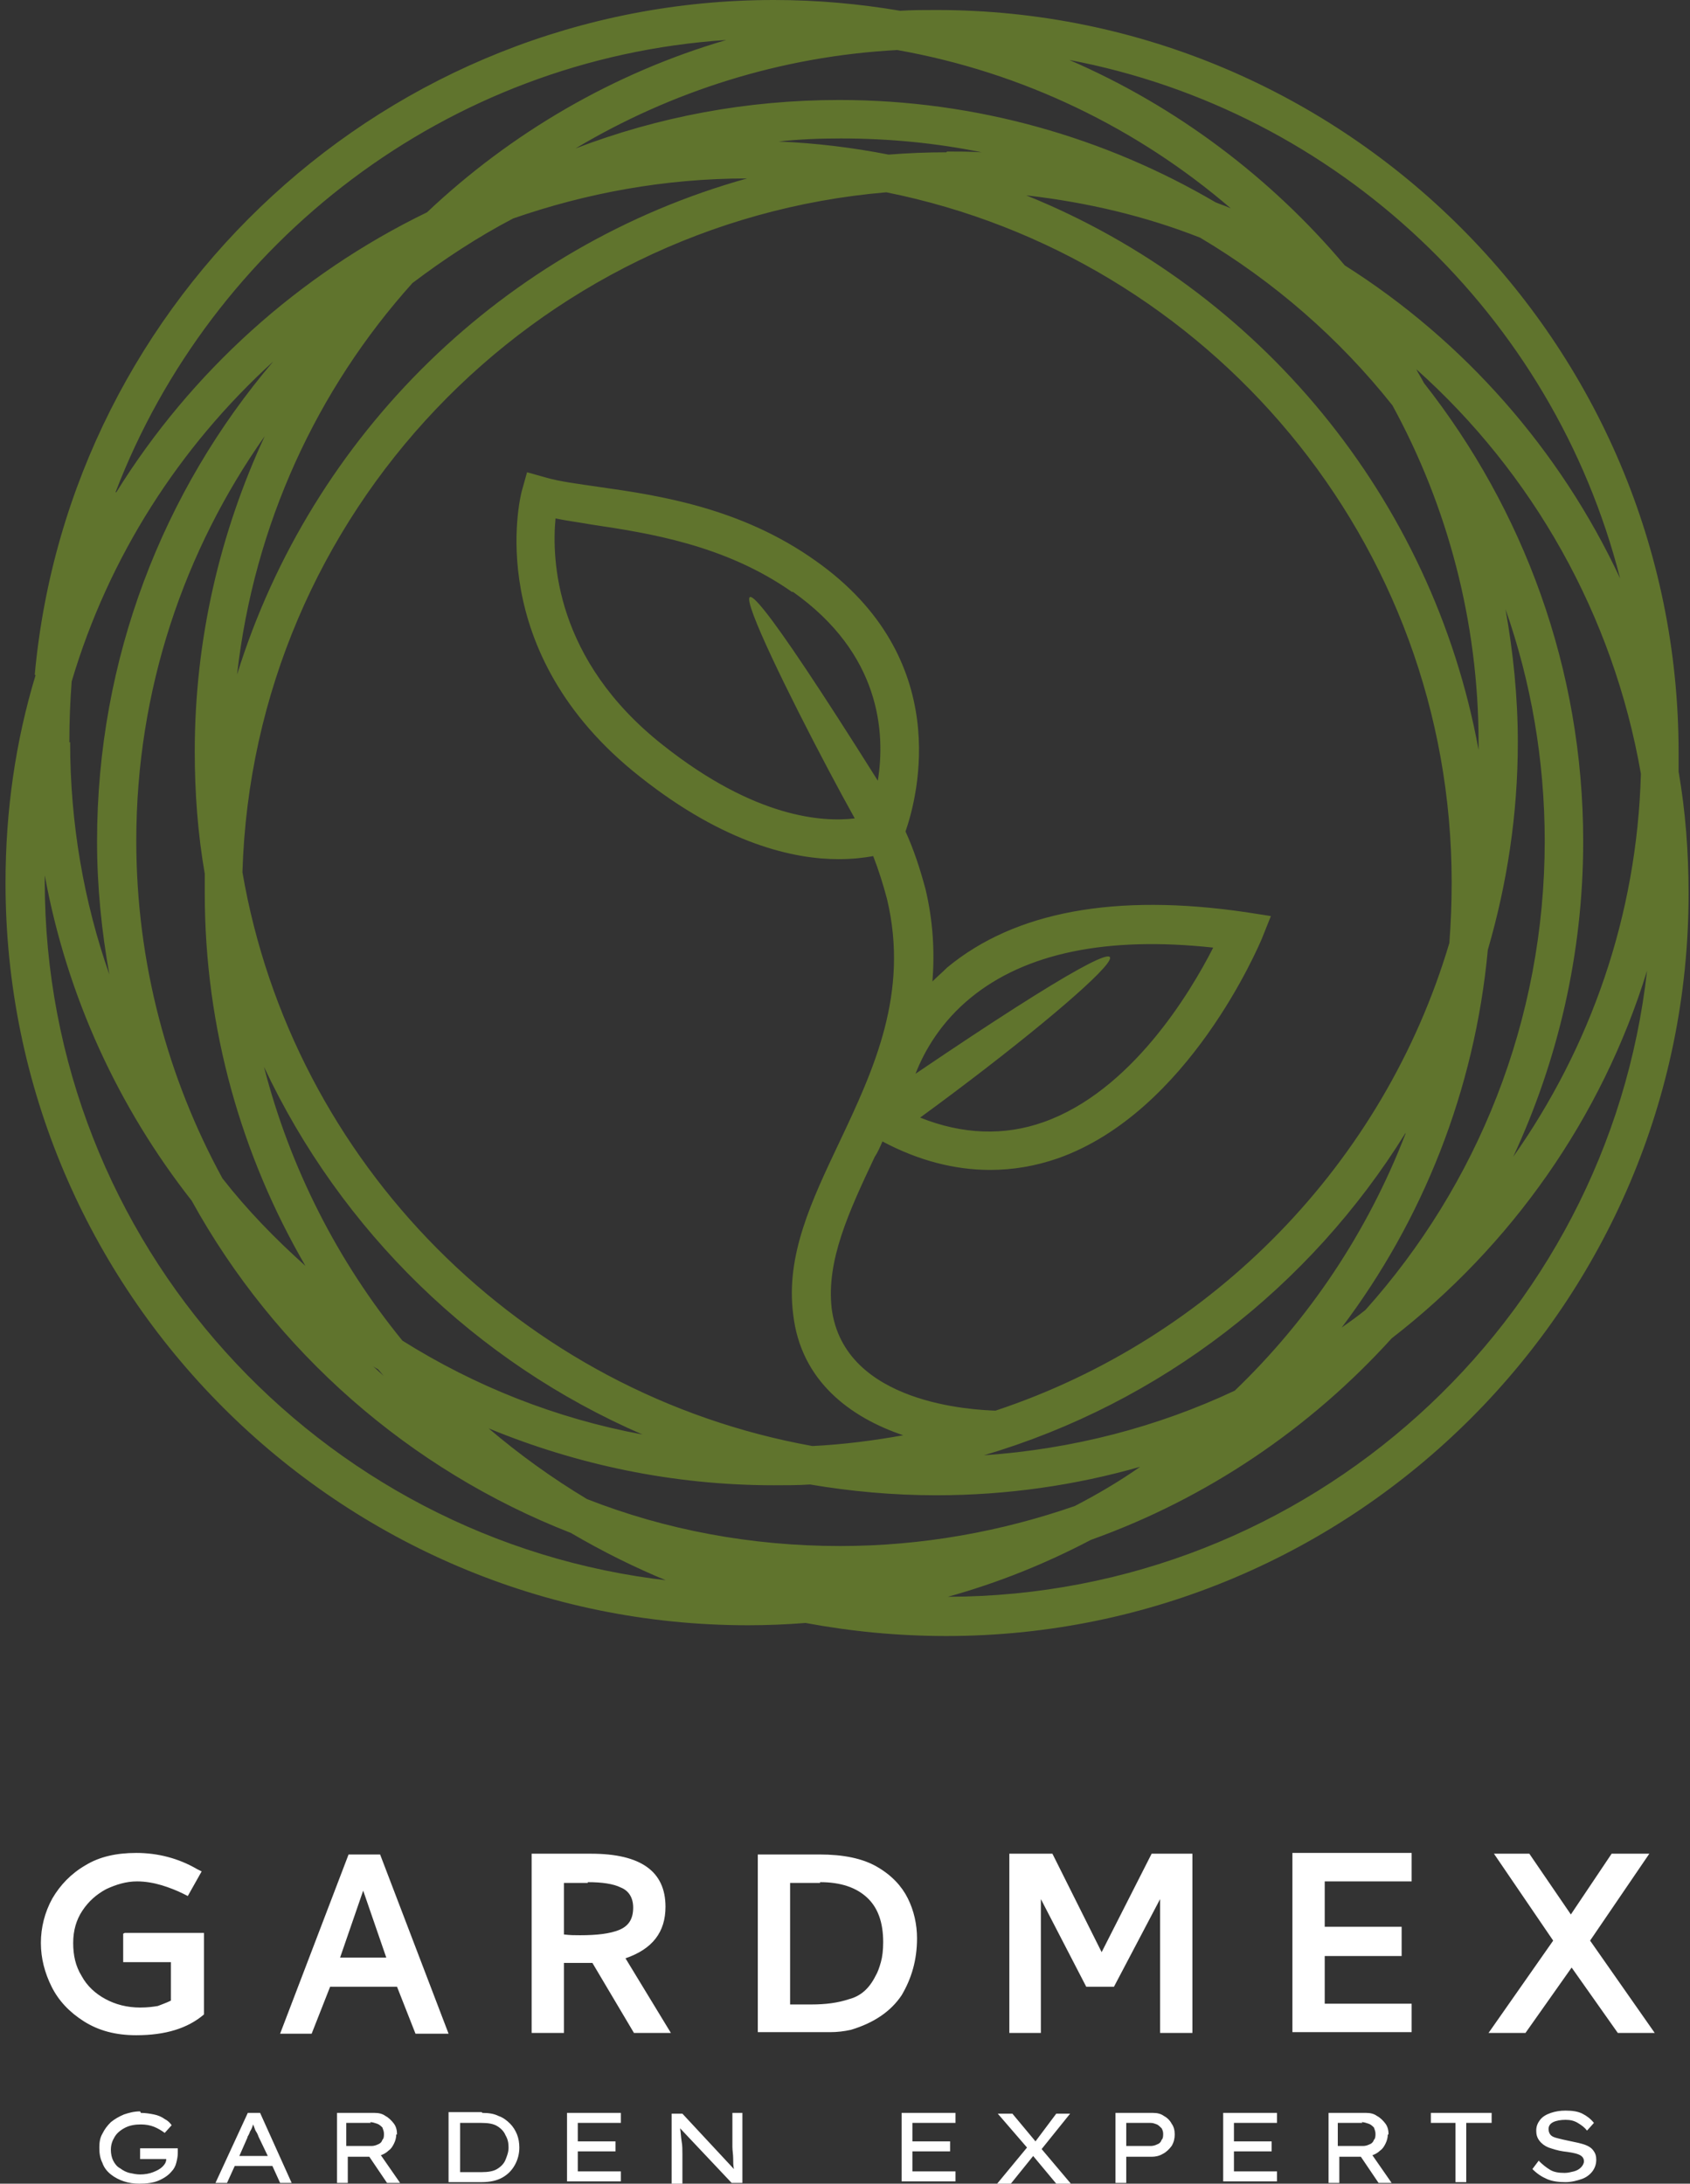
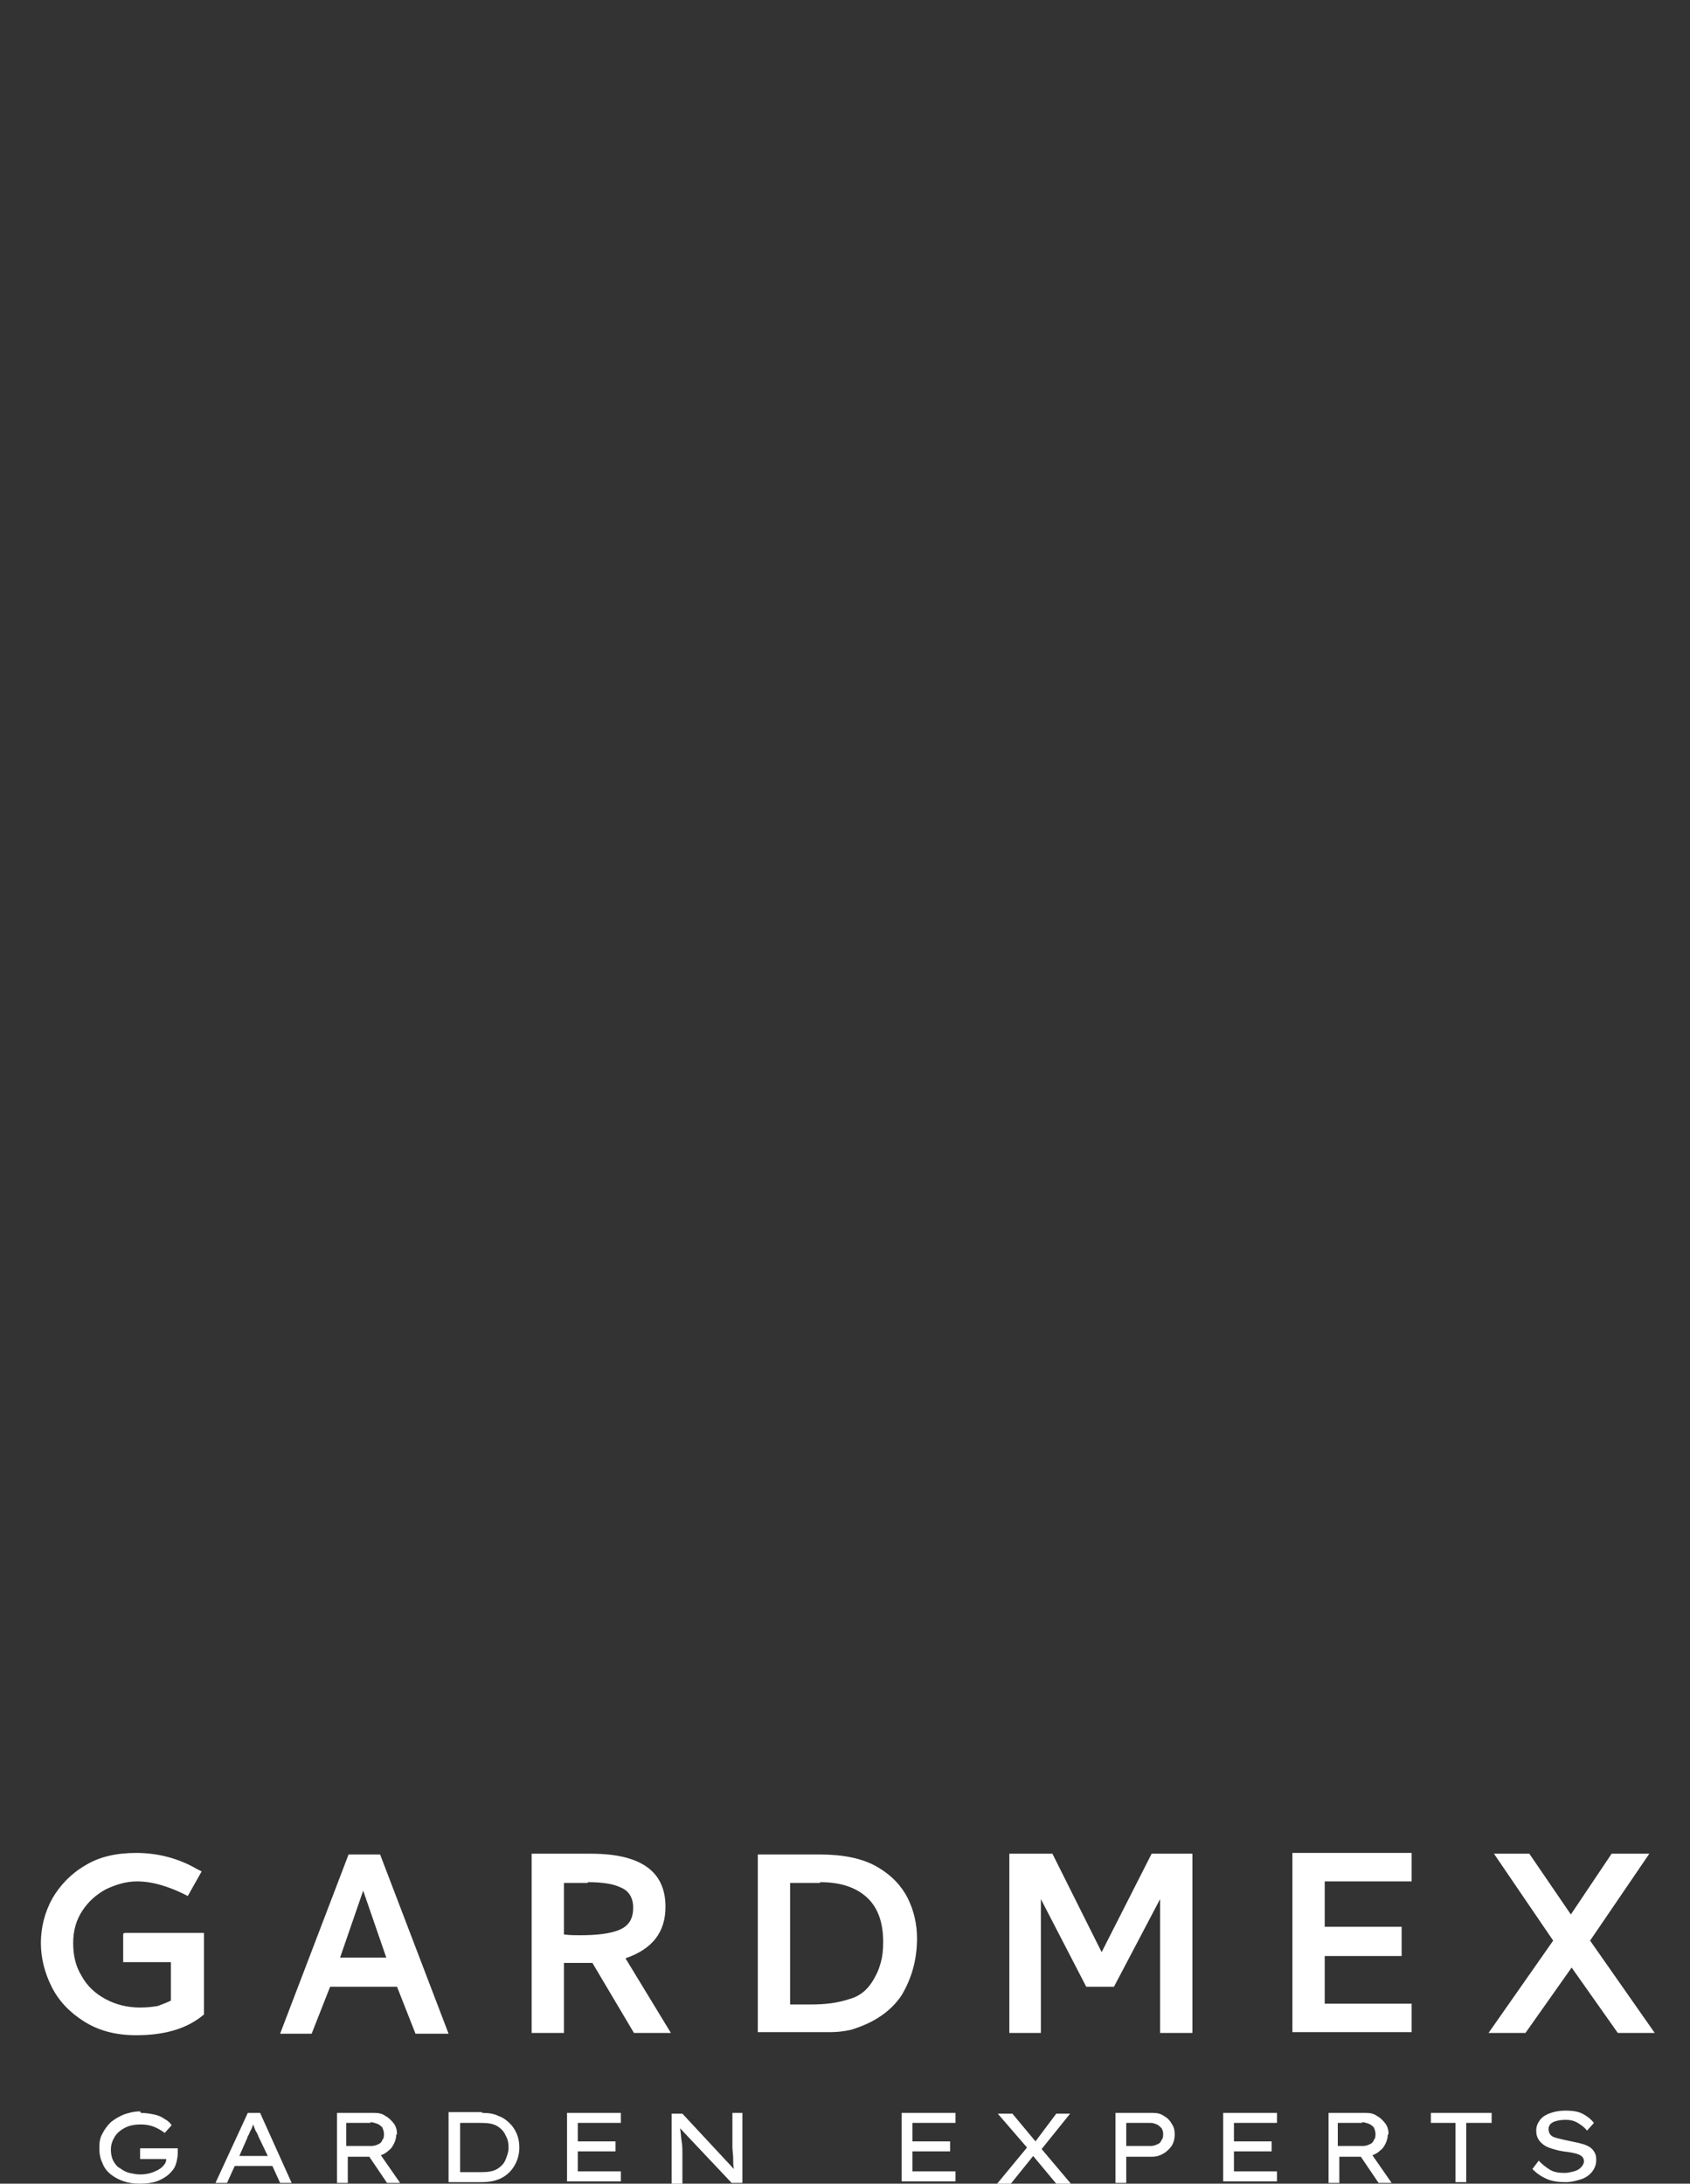
<svg xmlns="http://www.w3.org/2000/svg" width="154" height="199" viewBox="0 0 154 199" fill="none">
  <rect x="0" y="0" width="154" height="199" fill="#333333" stroke="none" />
-   <path d="M60.925 144.115C57.841 142.854 54.897 141.382 52.023 139.699C37.303 133.952 25.036 123.157 17.466 109.418C10.807 100.937 6.111 90.843 4.078 79.768C4.078 79.978 4.078 80.119 4.078 80.329C4.078 113.274 29.032 140.471 60.995 144.045L60.925 144.115ZM150.086 88.46C145.95 101.918 137.679 113.554 126.814 121.965C119.384 130.167 109.991 136.545 99.407 140.33C95.272 142.503 90.926 144.256 86.369 145.517C119.314 145.447 146.511 120.493 150.086 88.46ZM97.444 5.467C107.188 9.673 115.809 16.192 122.538 24.183C133.403 31.052 142.165 41.006 147.632 52.712C141.534 28.739 121.908 10.094 97.444 5.467ZM27.84 115.376C22.022 105.353 18.658 93.787 18.658 81.38C18.658 80.82 18.658 80.189 18.658 79.628C18.027 75.983 17.746 72.268 17.746 68.483C17.746 58.249 20.059 48.506 24.125 39.744C16.765 50.188 12.419 62.875 12.419 76.614C12.419 87.759 15.293 98.273 20.27 107.386C22.513 110.26 25.036 112.853 27.77 115.306L27.84 115.376ZM34.429 124.769C34.149 124.629 33.938 124.489 33.728 124.279C34.149 124.629 34.569 125.05 34.99 125.4C34.779 125.19 34.639 124.98 34.429 124.769ZM140.763 76.684C140.763 69.254 139.501 62.104 137.188 55.515C137.889 59.441 138.31 63.506 138.31 67.642C138.31 74.231 137.329 80.539 135.576 86.567C134.385 99.395 129.618 111.241 122.258 120.984C122.959 120.493 123.73 119.933 124.431 119.372C134.595 108.017 140.763 93.016 140.763 76.614V76.684ZM129.758 34.907C138.801 46.403 144.268 60.913 144.268 76.684C144.268 86.918 141.955 96.661 137.889 105.423C144.899 95.469 149.175 83.483 149.525 70.516C147.002 56.006 139.642 43.108 129.057 33.646C129.268 34.066 129.548 34.487 129.758 34.907ZM68.075 16.262C60.574 16.262 53.425 17.594 46.766 19.907C43.541 21.589 40.457 23.622 37.583 25.795C28.891 35.468 23.144 47.805 21.602 61.473C28.401 39.604 45.925 22.43 68.075 16.262ZM86.299 13.809C87.351 13.809 88.402 13.809 89.454 13.879C85.318 13.038 81.042 12.617 76.626 12.617C74.734 12.617 72.841 12.687 70.948 12.898C74.383 13.038 77.748 13.458 80.972 14.089C82.725 13.949 84.477 13.879 86.229 13.879L86.299 13.809ZM134.735 67.712C134.735 56.567 131.861 46.053 126.884 36.94C122.048 30.842 116.09 25.655 109.361 21.659C104.384 19.697 99.057 18.435 93.519 17.804C114.688 26.356 130.529 45.352 134.735 68.343C134.735 68.132 134.735 67.992 134.735 67.782V67.712ZM72.21 53.973C66.042 49.627 59.032 48.576 53.915 47.805C52.724 47.595 51.602 47.454 50.621 47.244C50.27 50.959 50.551 60.142 60.434 67.922C68.846 74.581 75.014 74.932 77.888 74.581C72.14 64.277 58.401 36.8 79.991 71.147C80.692 66.801 80.271 59.581 72.21 53.903V53.973ZM83.846 101.848C87.701 103.39 91.486 103.53 95.061 102.269C103.052 99.465 108.449 90.493 110.552 86.357C100.879 85.306 93.449 86.848 88.472 90.913C85.809 93.086 84.266 95.68 83.425 97.853C112.795 77.946 100.459 89.722 83.846 101.848ZM82.304 130.797C77.537 129.185 72.981 125.891 72.28 119.792C71.579 114.395 73.963 109.418 76.486 104.091C79.64 97.432 82.865 90.493 80.832 81.941C80.481 80.609 80.061 79.278 79.57 78.016C78.799 78.156 77.748 78.296 76.416 78.296C72.421 78.296 66.112 76.964 58.331 70.796C43.892 59.441 47.397 45.352 47.537 44.791L48.027 43.038L49.78 43.529C50.971 43.88 52.654 44.09 54.546 44.37C60.014 45.141 67.514 46.263 74.313 51.099C86.93 60.001 83.636 72.548 82.514 75.773C83.285 77.455 83.846 79.207 84.337 81.03C85.038 83.974 85.178 86.778 84.968 89.441C85.388 89.021 85.879 88.6 86.299 88.18C92.468 83.063 101.65 81.38 113.566 83.133L115.809 83.483L114.968 85.586C114.688 86.217 108.309 101.357 96.393 105.563C94.36 106.264 92.328 106.615 90.225 106.615C87 106.615 83.706 105.773 80.411 104.021C80.201 104.512 79.991 105.002 79.71 105.423C77.327 110.47 75.294 114.886 75.785 119.232C76.907 127.994 88.823 128.484 90.715 128.554C110.552 121.965 126.113 105.984 132.071 85.937C132.212 84.114 132.282 82.292 132.282 80.399C132.282 49.347 110.132 23.412 80.762 17.524C48.588 20.258 23.073 46.824 22.092 79.488C26.648 105.984 47.537 127.012 74.033 131.779C76.837 131.639 79.57 131.288 82.304 130.797ZM128.076 103.25C119.384 117.269 105.786 127.853 89.664 132.62C97.795 132.059 105.505 130.026 112.515 126.732C119.314 120.213 124.641 112.222 128.076 103.32V103.25ZM58.542 130.727C43.331 124.138 31.064 112.152 24.055 97.222C26.438 106.474 30.784 114.956 36.672 122.176C43.261 126.311 50.621 129.255 58.542 130.727ZM81.813 4.556C71.159 5.117 61.135 8.341 52.443 13.528C59.944 10.655 68.004 9.112 76.486 9.112C88.963 9.112 100.739 12.547 110.762 18.435C111.253 18.645 111.744 18.785 112.164 18.996C103.683 11.706 93.239 6.589 81.743 4.556H81.813ZM76.556 140.891C84.056 140.891 91.276 139.559 97.935 137.246C99.968 136.195 102.001 135.003 103.893 133.671C98.005 135.354 91.767 136.265 85.318 136.265C81.393 136.265 77.537 135.914 73.822 135.283C72.701 135.354 71.649 135.354 70.528 135.354C61.275 135.354 52.514 133.461 44.523 130.167C47.326 132.55 50.34 134.723 53.495 136.615C60.645 139.419 68.425 140.891 76.556 140.891ZM73.612 144.326C73.682 144.326 73.752 144.326 73.822 144.326C73.682 144.326 73.612 144.326 73.472 144.326C73.542 144.326 73.542 144.326 73.612 144.326ZM6.391 67.642C6.391 75.072 7.653 82.222 9.966 88.811C9.265 84.885 8.844 80.82 8.844 76.684C8.844 60.001 14.872 44.721 24.896 32.945C16.344 40.725 9.896 50.749 6.531 62.104C6.391 63.927 6.321 65.749 6.321 67.642H6.391ZM10.597 44.861C17.396 33.926 27.209 25.024 38.915 19.346C46.555 12.126 55.878 6.659 66.182 3.645C40.737 5.327 19.288 22.01 10.527 44.861H10.597ZM3.167 61.473C6.321 27.057 35.34 0 70.528 0C74.453 0 78.308 0.35 82.023 0.981C83.145 0.911 84.197 0.911 85.318 0.911C122.609 0.911 152.96 31.262 152.96 68.553C152.96 69.114 152.96 69.745 152.96 70.305C153.591 73.95 153.871 77.665 153.871 81.451C153.871 118.741 123.52 149.092 86.229 149.092C81.813 149.092 77.537 148.672 73.402 147.901C71.649 148.041 69.897 148.111 68.145 148.111C30.854 148.111 0.503 117.76 0.503 80.469C0.503 73.88 1.414 67.572 3.237 61.544L3.167 61.473Z" fill="#60742D" />
  <path d="M12.837 192.551C13.258 192.551 13.678 192.621 14.028 192.692C14.379 192.762 14.729 192.902 15.01 193.112C15.29 193.252 15.501 193.463 15.641 193.673L15.01 194.374C14.729 194.164 14.379 193.953 14.028 193.813C13.678 193.673 13.258 193.603 12.837 193.603C12.346 193.603 11.856 193.673 11.435 193.883C11.014 194.093 10.664 194.374 10.454 194.724C10.243 195.075 10.103 195.425 10.103 195.916C10.103 196.266 10.173 196.617 10.313 196.897C10.454 197.178 10.664 197.458 10.944 197.598C11.225 197.808 11.505 197.949 11.786 198.019C12.136 198.089 12.416 198.159 12.767 198.159C13.187 198.159 13.608 198.089 13.958 197.949C14.309 197.808 14.589 197.668 14.8 197.458C15.01 197.248 15.15 197.037 15.15 196.757H12.767V195.776H16.201C16.201 195.846 16.201 195.916 16.201 195.986C16.201 196.056 16.201 196.126 16.201 196.196C16.201 196.547 16.131 196.827 16.061 197.108C15.991 197.388 15.851 197.668 15.641 197.879C15.36 198.229 14.94 198.509 14.449 198.72C13.958 198.93 13.328 199 12.697 199C12.206 199 11.715 198.93 11.295 198.79C10.874 198.65 10.454 198.439 10.103 198.159C9.753 197.879 9.472 197.528 9.332 197.108C9.122 196.687 9.052 196.266 9.052 195.706C9.052 195.215 9.122 194.794 9.332 194.444C9.542 194.023 9.753 193.743 10.103 193.392C10.454 193.112 10.804 192.902 11.295 192.692C11.715 192.551 12.206 192.411 12.767 192.411L12.837 192.551ZM25.524 198.93L24.823 197.388H21.389L20.688 198.93H19.636L22.58 192.551H23.702L26.576 198.93H25.524ZM22.58 194.724L21.809 196.477H24.403L23.561 194.724C23.491 194.514 23.421 194.374 23.281 194.164C23.211 193.953 23.141 193.813 23.071 193.603C23.001 193.813 22.931 194.023 22.79 194.234C22.72 194.444 22.65 194.584 22.51 194.794L22.58 194.724ZM36.108 194.514C36.108 194.794 36.038 195.075 35.898 195.355C35.758 195.636 35.618 195.846 35.407 195.986C35.197 196.196 34.917 196.336 34.707 196.407L36.459 198.93H35.267L33.655 196.547H31.692V198.93H30.711V192.551H34.146C34.496 192.551 34.847 192.621 35.127 192.832C35.407 192.972 35.688 193.252 35.898 193.533C36.108 193.813 36.178 194.164 36.178 194.514H36.108ZM33.795 193.463H31.552V195.565H33.865C34.076 195.565 34.286 195.495 34.426 195.425C34.636 195.355 34.777 195.215 34.847 195.005C34.987 194.864 34.987 194.654 34.987 194.444C34.987 194.234 34.917 194.093 34.847 193.883C34.707 193.743 34.566 193.603 34.356 193.533C34.146 193.463 33.935 193.392 33.725 193.392L33.795 193.463ZM43.959 192.551C44.52 192.551 45.011 192.621 45.431 192.832C45.852 192.972 46.202 193.252 46.483 193.533C46.763 193.813 46.973 194.164 47.113 194.514C47.254 194.864 47.324 195.285 47.324 195.706C47.324 196.266 47.184 196.827 46.903 197.318C46.623 197.808 46.272 198.159 45.782 198.439C45.291 198.72 44.66 198.86 43.889 198.86H40.875V192.481H43.889L43.959 192.551ZM43.889 197.949C44.45 197.949 44.94 197.879 45.291 197.668C45.641 197.458 45.922 197.178 46.062 196.827C46.202 196.477 46.342 196.126 46.342 195.706C46.342 195.285 46.272 194.935 46.062 194.584C45.922 194.234 45.641 193.953 45.291 193.743C44.94 193.533 44.45 193.463 43.889 193.463H41.926V197.949H43.889ZM51.67 192.551H56.576V193.463H52.651V195.145H56.086V196.056H52.651V197.879H56.576V198.79H51.67V192.411V192.551ZM66.67 192.551H67.651V198.93H66.67L61.974 193.953C62.044 194.374 62.044 194.724 62.114 195.145C62.184 195.495 62.184 195.916 62.184 196.336V199H61.203V192.621H62.184L66.88 197.668C66.81 197.388 66.81 197.037 66.81 196.687C66.81 196.336 66.74 195.986 66.74 195.636C66.74 195.285 66.74 194.935 66.74 194.654V192.551H66.67ZM82.161 192.551H87.068V193.463H83.142V195.145H86.577V196.056H83.142V197.879H87.068V198.79H82.161V192.411V192.551ZM90.923 198.93L93.586 195.706L90.923 192.621H92.255L94.358 195.145L96.25 192.621H97.512L94.918 195.846L97.582 199H96.25L94.147 196.477L92.114 199H90.853L90.923 198.93ZM105.082 192.551C105.432 192.551 105.783 192.621 106.063 192.832C106.344 192.972 106.624 193.252 106.764 193.533C106.975 193.813 107.045 194.164 107.045 194.514C107.045 194.864 106.975 195.215 106.764 195.565C106.554 195.846 106.274 196.126 105.993 196.266C105.643 196.477 105.292 196.547 104.942 196.547H102.629V198.93H101.647V192.551H105.082ZM104.872 195.565C105.082 195.565 105.292 195.495 105.432 195.425C105.643 195.355 105.783 195.215 105.853 195.005C105.993 194.864 105.993 194.654 105.993 194.444C105.993 194.234 105.923 194.093 105.853 193.953C105.713 193.813 105.573 193.673 105.432 193.603C105.222 193.533 105.082 193.463 104.872 193.463H102.629V195.565H104.872ZM111.461 192.551H116.367V193.463H112.442V195.145H115.877V196.056H112.442V197.879H116.367V198.79H111.461V192.411V192.551ZM126.461 194.514C126.461 194.794 126.391 195.075 126.251 195.355C126.111 195.636 125.97 195.846 125.76 195.986C125.55 196.196 125.269 196.336 125.059 196.407L126.811 198.93H125.62L124.008 196.547H122.045V198.93H121.064V192.551H124.498C124.849 192.551 125.199 192.621 125.48 192.832C125.76 192.972 126.04 193.252 126.251 193.533C126.461 193.813 126.531 194.164 126.531 194.514H126.461ZM124.148 193.463H121.905V195.565H124.218C124.428 195.565 124.639 195.495 124.779 195.425C124.989 195.355 125.129 195.215 125.199 195.005C125.339 194.864 125.339 194.654 125.339 194.444C125.339 194.234 125.269 194.093 125.199 193.883C125.059 193.743 124.919 193.603 124.709 193.533C124.498 193.463 124.288 193.392 124.078 193.392L124.148 193.463ZM132.629 198.86V193.463H130.386V192.551H135.924V193.463H133.611V198.86H132.629ZM140.2 196.897C140.55 197.248 140.901 197.528 141.251 197.738C141.602 197.949 142.022 198.019 142.583 198.019C142.863 198.019 143.144 197.949 143.424 197.879C143.704 197.808 143.915 197.668 144.055 197.528C144.195 197.388 144.335 197.178 144.335 196.967C144.335 196.687 144.195 196.477 143.845 196.336C143.494 196.196 143.003 196.126 142.443 196.056C141.952 195.986 141.531 195.846 141.111 195.706C140.76 195.565 140.48 195.355 140.27 195.075C140.059 194.794 139.989 194.514 139.989 194.164C139.989 193.743 140.13 193.463 140.34 193.182C140.55 192.902 140.901 192.692 141.321 192.551C141.742 192.411 142.162 192.341 142.653 192.341C143.284 192.341 143.774 192.411 144.195 192.621C144.616 192.832 144.966 193.112 145.246 193.463L144.616 194.164C144.405 193.883 144.125 193.673 143.774 193.463C143.424 193.252 143.074 193.182 142.653 193.182C142.232 193.182 141.812 193.252 141.531 193.392C141.251 193.533 141.111 193.743 141.111 194.023C141.111 194.234 141.181 194.444 141.321 194.584C141.461 194.724 141.672 194.794 141.952 194.864C142.232 194.935 142.513 195.005 142.863 195.075C143.214 195.145 143.494 195.215 143.845 195.285C144.125 195.355 144.405 195.425 144.686 195.565C144.966 195.706 145.106 195.846 145.246 196.056C145.387 196.266 145.457 196.477 145.457 196.827C145.457 197.248 145.317 197.598 145.106 197.879C144.896 198.159 144.546 198.439 144.125 198.58C143.704 198.72 143.214 198.86 142.653 198.86C142.022 198.86 141.461 198.79 140.971 198.58C140.48 198.369 140.059 198.089 139.639 197.668L140.27 196.827L140.2 196.897Z" fill="white" />
  <path d="M11.225 176.219V178.813H15.571V182.318C15.151 182.528 14.73 182.668 14.38 182.808C13.959 182.878 13.468 182.948 12.767 182.948C11.576 182.948 10.524 182.668 9.613 182.177C8.702 181.687 7.931 180.986 7.44 180.075C6.879 179.163 6.669 178.182 6.669 177.06C6.669 175.939 6.949 174.958 7.51 174.117C8.071 173.275 8.772 172.645 9.683 172.154C10.594 171.733 11.506 171.453 12.487 171.453C13.258 171.453 14.029 171.593 14.73 171.803C15.431 172.014 16.132 172.294 16.693 172.574L17.113 172.785L18.375 170.542L17.954 170.331C16.272 169.35 14.38 168.859 12.417 168.859C10.594 168.859 9.052 169.21 7.791 169.981C6.459 170.752 5.477 171.803 4.777 172.995C4.076 174.257 3.725 175.659 3.725 177.06C3.725 178.462 4.076 179.794 4.706 181.056C5.337 182.318 6.319 183.369 7.65 184.21C8.982 185.051 10.524 185.472 12.417 185.472C15.081 185.472 17.113 184.841 18.585 183.579V176.149H11.366L11.225 176.219ZM25.525 185.332H28.399L30.081 181.056H36.179L37.861 185.332H40.876L34.637 169H31.763L25.525 185.332ZM30.992 178.392L33.095 172.294L35.198 178.392H30.992ZM48.446 185.262H51.39V178.883H52.721H53.983L57.768 185.262H61.133L56.997 178.462C59.451 177.621 60.642 176.079 60.642 173.766C60.642 170.542 58.399 168.929 53.843 168.929H48.446V185.262ZM53.563 171.523C54.824 171.523 55.876 171.663 56.577 172.014C57.278 172.294 57.698 172.925 57.698 173.836C57.698 174.888 57.278 175.518 56.437 175.869C55.595 176.219 54.404 176.36 52.862 176.36C52.371 176.36 51.95 176.36 51.39 176.289V171.593H53.563V171.523ZM69.054 185.192H73.189H75.643C76.273 185.192 76.904 185.121 77.535 184.981C79.638 184.35 81.18 183.299 82.162 181.827C83.073 180.285 83.563 178.603 83.563 176.64C83.563 175.378 83.283 174.117 82.722 172.995C82.162 171.873 81.25 170.892 79.918 170.121C78.587 169.35 76.834 169 74.661 169H69.054V185.262V185.192ZM74.731 171.523C76.624 171.523 78.026 172.014 79.007 172.925C79.989 173.836 80.479 175.168 80.479 176.99C80.479 177.691 80.409 178.322 80.269 178.813C80.129 179.304 79.989 179.724 79.778 180.075C79.218 181.196 78.446 181.897 77.395 182.177C76.344 182.528 75.222 182.668 73.96 182.668H71.998V171.593H74.731V171.523ZM91.905 185.262H94.849V173.065L98.984 181.056H101.508L105.713 173.065V185.262H108.657V168.929H104.942L100.386 177.902L95.9 168.929H91.975V185.262H91.905ZM128.634 185.262V182.598H120.714V178.252H127.723V175.589H120.714V171.453H128.634V168.859H117.77V185.192H128.634V185.262ZM139.499 168.929H136.135L141.532 176.85L135.644 185.262H139.009L143.214 179.304L147.42 185.262H150.785L144.897 176.85L150.294 168.929H146.859L143.144 174.467L139.359 168.929H139.499Z" fill="white" />
</svg>